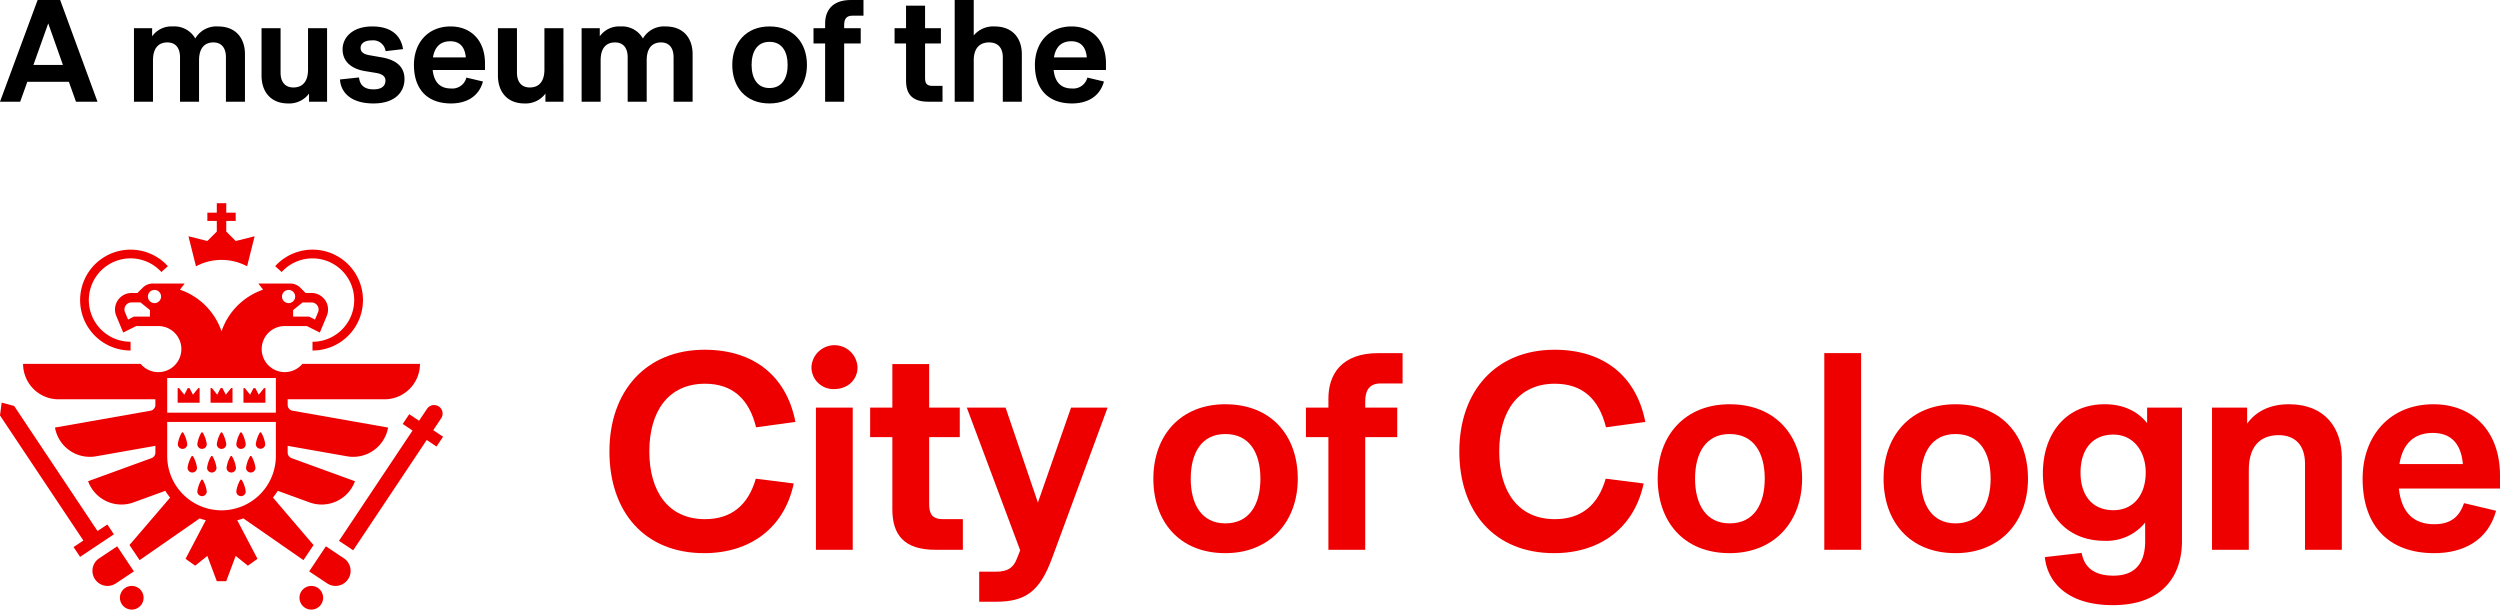
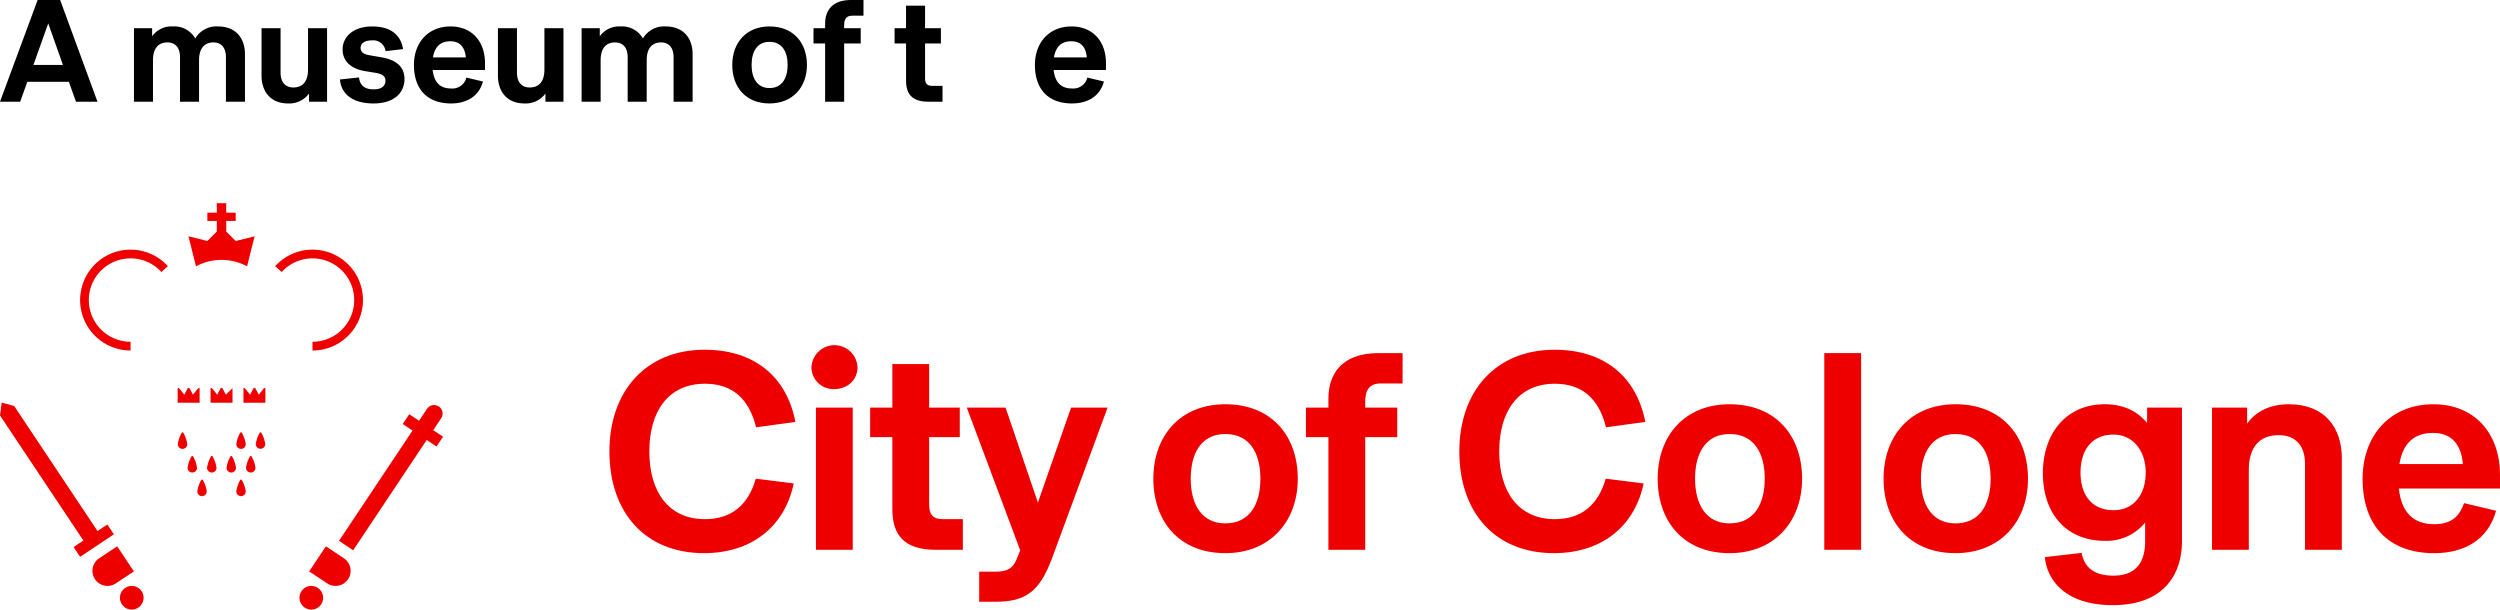
<svg xmlns="http://www.w3.org/2000/svg" width="697.601" height="170.089" viewBox="0 0 697.601 170.089">
  <defs>
    <clipPath id="a">
      <rect width="697.601" height="170.089" fill="none" />
    </clipPath>
  </defs>
  <g clip-path="url(#a)">
    <path d="M210.9,133.577l10.584,1.333c-2.587,12.309-12.073,19.442-25.009,19.442-16.621,0-26.421-11.524-26.421-28.38s10.192-28.381,26.577-28.381c13.563,0,22.815,7.213,25.324,20.149l-10.976,1.489c-1.96-7.918-6.586-12.152-14.269-12.152-10.192,0-15.523,7.684-15.523,18.895s5.331,18.894,15.523,18.894c7.369,0,12.073-3.92,14.19-11.289" fill="#ef0000" />
    <path d="M226.424,102.53a6.433,6.433,0,0,1,12.858,0c0,3.293-2.587,6.037-6.508,6.037a6.115,6.115,0,0,1-6.35-6.037m11.525,50.882H227.678v-39.67h10.271Z" fill="#ef0000" />
    <path d="M242.809,113.742H249V101.59h10.27v12.152h8.546v8.232h-8.546v18.659c0,2.666.784,4.234,3.842,4.234h5.566v8.545H261c-8.7,0-12-4.155-12-11.289V121.974h-6.194Z" fill="#ef0000" />
    <path d="M280.6,113.742l9.016,26.5,9.251-26.5h10.192l-15.523,42.1c-3.45,9.251-7.37,12.073-15.758,12.073h-4.548v-8.388h4.626c3.449,0,4.939-1.176,5.88-3.607l.941-2.351-14.9-39.828Z" fill="#ef0000" />
    <path d="M362.132,133.577c0,11.917-7.683,20.775-20.227,20.775-12.858,0-20.071-8.858-20.071-20.775,0-11.995,7.527-20.777,20.071-20.777,12.857,0,20.227,8.782,20.227,20.777m-29.87,0c0,7.056,2.979,12.466,9.643,12.466,6.821,0,9.8-5.41,9.8-12.466,0-7.135-2.978-12.466-9.8-12.466-6.664,0-9.643,5.331-9.643,12.466" fill="#ef0000" />
    <path d="M370.678,121.974h-6.271v-8.232h6.271v-2.509c0-6.742,3.606-12.7,13.955-12.7h6.743V107h-6.115c-3.606,0-4.312,2.509-4.312,5.1v1.646h8.937v8.232h-8.937v31.439H370.678Z" fill="#ef0000" />
    <path d="M448.058,133.577l10.584,1.333c-2.588,12.309-12.074,19.442-25.01,19.442-16.621,0-26.421-11.524-26.421-28.38S417.4,97.591,433.788,97.591c13.564,0,22.815,7.213,25.324,20.149l-10.976,1.489c-1.96-7.918-6.586-12.152-14.268-12.152-10.193,0-15.524,7.684-15.524,18.895s5.331,18.894,15.524,18.894c7.369,0,12.073-3.92,14.19-11.289" fill="#ef0000" />
    <path d="M502.859,133.577c0,11.917-7.682,20.775-20.226,20.775-12.858,0-20.072-8.858-20.072-20.775,0-11.995,7.528-20.777,20.072-20.777,12.857,0,20.226,8.782,20.226,20.777m-29.869,0c0,7.056,2.979,12.466,9.643,12.466,6.82,0,9.8-5.41,9.8-12.466,0-7.135-2.978-12.466-9.8-12.466-6.664,0-9.643,5.331-9.643,12.466" fill="#ef0000" />
    <rect width="10.271" height="54.88" transform="translate(509.051 98.532)" fill="#ef0000" />
    <path d="M565.892,133.577c0,11.917-7.683,20.775-20.227,20.775-12.858,0-20.071-8.858-20.071-20.775,0-11.995,7.527-20.777,20.071-20.777,12.857,0,20.227,8.782,20.227,20.777m-29.87,0c0,7.056,2.979,12.466,9.643,12.466,6.821,0,9.8-5.41,9.8-12.466,0-7.135-2.978-12.466-9.8-12.466-6.664,0-9.643,5.331-9.643,12.466" fill="#ef0000" />
    <path d="M570.046,132.009c0-11.053,6.506-19.208,17.248-19.208,5.253,0,9.173,1.96,11.838,5.253v-4.312h9.721v37.319c0,9.172-5.017,17.8-19.286,17.8-13.171,0-18.346-6.9-18.973-13.406l10.271-1.176c.471,2.431,1.882,6.35,8.859,6.35,7.84,0,8.859-5.8,8.859-9.643v-5.174a13.831,13.831,0,0,1-11.289,5.1c-10.662,0-17.248-7.527-17.248-18.9m28.694-.156c0-5.959-3.449-10.584-9.016-10.584-6.115,0-9.173,4.469-9.173,10.584s3.058,10.505,9.173,10.505c5.645,0,9.016-4.312,9.016-10.505" fill="#ef0000" />
    <path d="M643.193,153.412v-23.99c0-5.175-2.744-8-7.37-8-5.331,0-8.311,3.371-8.311,9.643v22.344h-10.27v-39.67h9.8v4.469c2.351-3.293,6.193-5.411,11.68-5.411,10.115,0,14.74,6.743,14.74,14.975v25.637Z" fill="#ef0000" />
    <path d="M687.566,140.4l8.938,2.118c-2.274,8.388-9.251,11.838-17.248,11.838-12.936,0-19.993-7.84-19.993-20.776,0-12.073,7.684-20.777,19.757-20.777,11.211,0,18.581,7.762,18.581,19.836v3.685H669.378c.705,6.585,4,9.956,9.878,9.956,5.253,0,7.213-2.743,8.31-5.88m-18.032-10.9h17.719c-.549-6.115-3.686-8.7-8.389-8.7-5.1,0-8.389,2.822-9.33,8.7" fill="#ef0000" />
    <path d="M36.436,97.807h0V95.365a11.634,11.634,0,1,1,8.6-19.456l1.806-1.642a14.073,14.073,0,1,0-10.41,23.54" fill="#ef0000" />
    <path d="M87.2,72.1a11.634,11.634,0,1,1,0,23.268v2.442a14.076,14.076,0,1,0-10.41-23.54l1.806,1.642A11.6,11.6,0,0,1,87.2,72.1" fill="#ef0000" />
    <path d="M86.867,163.5a3.3,3.3,0,1,0,3.3,3.3,3.3,3.3,0,0,0-3.3-3.3" fill="#ef0000" />
    <path d="M36.766,163.5a3.3,3.3,0,1,0,3.3,3.3,3.3,3.3,0,0,0-3.3-3.3" fill="#ef0000" />
    <path d="M123.124,116.692a2.377,2.377,0,0,0-3.955-2.637l-2.232,3.348-2.742-1.827-1.823,2.735,2.74,1.829L94.59,150.921l3.955,2.637,20.522-30.78,2.738,1.826,1.827-2.739-2.739-1.826Z" fill="#ef0000" />
    <path d="M29.958,146.355l-2.741,1.828L3.956,113.292l-3.487-.947L0,115.928,23.262,150.82l-2.741,1.828,1.828,2.735,9.432-6.288Z" fill="#ef0000" />
    <path d="M50.7,120.781a8.617,8.617,0,0,0-1.083,3.163,1.318,1.318,0,1,0,2.636,0,8.617,8.617,0,0,0-1.083-3.163.264.264,0,0,0-.47,0" fill="#ef0000" />
-     <path d="M56.143,120.781a8.617,8.617,0,0,0-1.083,3.163,1.318,1.318,0,1,0,2.636,0,8.617,8.617,0,0,0-1.083-3.163.264.264,0,0,0-.47,0" fill="#ef0000" />
-     <path d="M61.581,120.781a8.617,8.617,0,0,0-1.083,3.163,1.318,1.318,0,1,0,2.636,0,8.617,8.617,0,0,0-1.083-3.163.264.264,0,0,0-.47,0" fill="#ef0000" />
    <path d="M67.02,120.781a8.617,8.617,0,0,0-1.083,3.163,1.318,1.318,0,1,0,2.636,0,8.617,8.617,0,0,0-1.083-3.163.264.264,0,0,0-.47,0" fill="#ef0000" />
    <path d="M53.424,127.373a8.617,8.617,0,0,0-1.083,3.163,1.318,1.318,0,1,0,2.636,0,8.617,8.617,0,0,0-1.083-3.163.264.264,0,0,0-.47,0" fill="#ef0000" />
    <path d="M58.862,127.373a8.617,8.617,0,0,0-1.083,3.163,1.318,1.318,0,1,0,2.636,0,8.617,8.617,0,0,0-1.083-3.163.264.264,0,0,0-.47,0" fill="#ef0000" />
    <path d="M64.3,127.373a8.617,8.617,0,0,0-1.083,3.163,1.318,1.318,0,1,0,2.636,0,8.617,8.617,0,0,0-1.083-3.163.264.264,0,0,0-.47,0" fill="#ef0000" />
    <path d="M69.739,127.373a8.617,8.617,0,0,0-1.083,3.163,1.318,1.318,0,1,0,2.636,0,8.617,8.617,0,0,0-1.083-3.163.264.264,0,0,0-.47,0" fill="#ef0000" />
    <path d="M56.143,133.965a8.617,8.617,0,0,0-1.083,3.163,1.318,1.318,0,0,0,2.636,0,8.617,8.617,0,0,0-1.083-3.163.264.264,0,0,0-.47,0" fill="#ef0000" />
    <path d="M67.02,133.965a8.617,8.617,0,0,0-1.083,3.163,1.318,1.318,0,0,0,2.636,0,8.617,8.617,0,0,0-1.083-3.163.264.264,0,0,0-.47,0" fill="#ef0000" />
    <path d="M74.012,123.944a8.617,8.617,0,0,0-1.083-3.163.265.265,0,0,0-.47,0,8.6,8.6,0,0,0-1.084,3.163,1.319,1.319,0,0,0,2.637,0" fill="#ef0000" />
-     <path d="M67.911,144.657,84.676,156.3l2.817-4.2L76.164,138.839a18.24,18.24,0,0,0,1.342-1.879l8.87,3.229a9.888,9.888,0,0,0,12.674-5.91l-17.695-6.441a1.647,1.647,0,0,1-1.084-1.551l0-1.881,16.568,2.921a9.887,9.887,0,0,0,11.455-8.021l-26.661-4.7a1.647,1.647,0,0,1-1.362-1.623v-1.563H107.3a9.89,9.89,0,0,0,9.889-9.889H84.381A6.426,6.426,0,1,1,79.45,90.983h6.174l3.623,1.811,1.938-4.652a4.616,4.616,0,0,0-4.26-6.391h-1.65L83.8,80.275A3.959,3.959,0,0,0,81,79.117H72.093l1.318,1.715a18.635,18.635,0,0,0-11.6,11.614,18.639,18.639,0,0,0-11.6-11.615l1.319-1.714H42.631a3.959,3.959,0,0,0-2.8,1.158l-1.477,1.477h-1.65a4.616,4.616,0,0,0-4.26,6.392l1.938,4.651,3.623-1.811h6.174a6.427,6.427,0,1,1-4.931,10.547H6.441a9.89,9.89,0,0,0,9.889,9.889H43.358v1.563A1.647,1.647,0,0,1,42,114.605l-26.661,4.7a9.888,9.888,0,0,0,11.456,8.021l16.567-2.921,0,1.881a1.647,1.647,0,0,1-1.084,1.551l-17.695,6.441a9.888,9.888,0,0,0,12.674,5.91l8.87-3.229a18.424,18.424,0,0,0,1.345,1.891L36.127,152.083l2.829,4.216,16.76-11.639c.559.2,1.131.362,1.713.5l-5.653,10.773,2.681,1.919,3.4-2.735,2.637,7.058h2.636l2.637-7.058,3.4,2.735,2.681-1.919L66.2,145.164q.871-.213,1.708-.507M84.426,84.392h2.5a1.976,1.976,0,0,1,1.824,2.736L87.9,89.17l-1.651-.825H81.788V86.532Zm-3.9-3.487a1.838,1.838,0,1,1-1.838,1.838A1.838,1.838,0,0,1,80.522,80.9m-38.677,7.44h-4.46l-1.651.825-.851-2.041a1.977,1.977,0,0,1,1.824-2.737h2.5l2.639,2.14ZM43.11,84.58a1.838,1.838,0,1,1,1.838-1.837A1.838,1.838,0,0,1,43.11,84.58m3.544,20.906H76.978v9.668H46.654ZM61.816,142.4a15.16,15.16,0,0,1-15.145-14.5h-.017V117.733H76.978V127.9h-.017a15.16,15.16,0,0,1-15.145,14.5" fill="#ef0000" />
    <path d="M61.819,72.525a15.068,15.068,0,0,1,7.132,1.784l2.094-8.376-5.274,1.318-2.636-2.636V61.647h2.636V59.339H63.135V56.7h-2.64v2.636H57.861v2.308h2.634v2.968l-2.634,2.636-5.274-1.318,2.1,8.386a15.045,15.045,0,0,1,7.136-1.794" fill="#ef0000" />
    <path d="M95.962,155.79l-5.023-3.35-4.67,7,5.028,3.349a4.206,4.206,0,0,0,4.665-7" fill="#ef0000" />
    <path d="M32.693,152.439l-5.023,3.35a4.206,4.206,0,0,0,4.665,7l5.028-3.349Z" fill="#ef0000" />
    <path d="M53.841,110.134l-.956-1.838h-.5l-.952,1.838-1.48-1.838h-.382v4.08H55.7V108.3h-.384Z" fill="#ef0000" />
-     <path d="M63.015,110.132l-.95-1.838h-.5l-.956,1.838-1.474-1.838h-.384v4.08h6.126v-4.08h-.384Z" fill="#ef0000" />
+     <path d="M63.015,110.132l-.95-1.838h-.5l-.956,1.838-1.474-1.838h-.384v4.08h6.126v-4.08Z" fill="#ef0000" />
    <path d="M72.2,110.134l-.956-1.838h-.5l-.956,1.838L68.314,108.3h-.382v4.08h6.124V108.3h-.384Z" fill="#ef0000" />
  </g>
  <path d="M13.46,6.527l4.1,11.595H9.325ZM10.5,0,0,28.38H5.635l1.987-5.554H19.217L21.2,28.38h6L16.785,0Z" />
  <g clip-path="url(#a)">
    <path d="M50.232,28.38V15.974c0-2.676-1.3-4.136-3.527-4.136-2.6,0-4.014,1.744-4.014,4.987V28.38H37.38V7.865h5.068v2.271a6.6,6.6,0,0,1,5.757-2.757,6.69,6.69,0,0,1,6.284,3.365,6.8,6.8,0,0,1,6.325-3.365c5.189,0,7.541,3.486,7.541,7.744V28.38H63.044V15.974c0-2.676-1.3-4.136-3.487-4.136-2.595,0-4.014,1.744-4.014,4.987V28.38Z" />
    <path d="M86.234,28.38V26.109A6.85,6.85,0,0,1,80.4,28.866c-5.068,0-7.419-3.527-7.419-7.743V7.865h5.311V20.272c0,2.675,1.338,4.135,3.568,4.135,2.675,0,4.094-1.784,4.094-4.987V7.865h5.311V28.38Z" />
    <path d="M104.235,28.866c-6.608,0-9.163-3.324-9.365-6.689l5.311-.568c.243,2.189,1.54,3.324,4.054,3.324,2.635,0,3.325-1.256,3.325-2.473,0-1.175-.933-1.824-2.6-2.108l-3.2-.527c-2.919-.486-6.163-2.108-6.163-6.081,0-3.082,2.554-6.365,8.271-6.365,6.122,0,8.149,3.324,8.595,6.324l-4.865.568a3.489,3.489,0,0,0-3.851-3c-2.473,0-3.122,1.216-3.122,2.067,0,1.257.892,1.784,2.432,2.068l3.487.608c3.933.689,6.325,2.554,6.325,6.041,0,3.649-2.676,6.811-8.636,6.811" />
    <path d="M130.142,21.65l4.622,1.094c-1.176,4.338-4.784,6.122-8.92,6.122-6.689,0-10.338-4.054-10.338-10.744,0-6.243,3.973-10.743,10.217-10.743,5.8,0,9.608,4.013,9.608,10.257v1.905H120.736c.365,3.406,2.068,5.149,5.108,5.149a4.046,4.046,0,0,0,4.3-3.04m-9.325-5.636h9.163c-.284-3.162-1.906-4.5-4.338-4.5-2.636,0-4.339,1.459-4.825,4.5" />
    <path d="M152.2,28.38V26.109a6.85,6.85,0,0,1-5.838,2.757c-5.068,0-7.419-3.527-7.419-7.743V7.865h5.311V20.272c0,2.675,1.338,4.135,3.568,4.135,2.675,0,4.094-1.784,4.094-4.987V7.865h5.311V28.38Z" />
    <path d="M175.144,28.38V15.974c0-2.676-1.3-4.136-3.527-4.136-2.6,0-4.014,1.744-4.014,4.987V28.38h-5.311V7.865h5.068v2.271a6.6,6.6,0,0,1,5.757-2.757,6.69,6.69,0,0,1,6.284,3.365,6.8,6.8,0,0,1,6.325-3.365c5.189,0,7.541,3.486,7.541,7.744V28.38h-5.311V15.974c0-2.676-1.3-4.136-3.487-4.136-2.6,0-4.014,1.744-4.014,4.987V28.38Z" />
    <path d="M225.173,18.122c0,6.163-3.973,10.744-10.46,10.744-6.649,0-10.379-4.581-10.379-10.744,0-6.2,3.892-10.744,10.379-10.744,6.649,0,10.46,4.541,10.46,10.744m-15.447,0c0,3.649,1.541,6.446,4.987,6.446,3.527,0,5.068-2.8,5.068-6.446,0-3.689-1.541-6.446-5.068-6.446-3.446,0-4.987,2.757-4.987,6.446" />
    <path d="M230.241,12.122H227V7.865h3.243v-1.3c0-3.487,1.865-6.568,7.217-6.568h3.486V4.379h-3.162c-1.865,0-2.23,1.3-2.23,2.635v.851h4.622v4.257h-4.622V28.38h-5.311Z" />
    <path d="M249.62,7.865h3.2V1.581h5.311V7.865h4.419v4.257h-4.419v9.649c0,1.379.4,2.19,1.987,2.19H263V28.38h-3.973c-4.5,0-6.2-2.149-6.2-5.838V12.122h-3.2Z" />
-     <path d="M279.824,28.38V15.974c0-2.676-1.419-4.136-3.811-4.136-2.757,0-4.3,1.744-4.3,4.987V28.38H266.4V0h5.311V9.893a7.056,7.056,0,0,1,5.8-2.514c5.23,0,7.623,3.486,7.623,7.744V28.38Z" />
    <path d="M303.419,21.65l4.622,1.094c-1.175,4.338-4.784,6.122-8.919,6.122-6.69,0-10.339-4.054-10.339-10.744,0-6.243,3.974-10.743,10.217-10.743,5.8,0,9.609,4.013,9.609,10.257v1.905h-14.6c.364,3.406,2.067,5.149,5.108,5.149a4.045,4.045,0,0,0,4.3-3.04M294.1,16.014h9.162c-.284-3.162-1.9-4.5-4.338-4.5-2.636,0-4.338,1.459-4.824,4.5" />
  </g>
</svg>